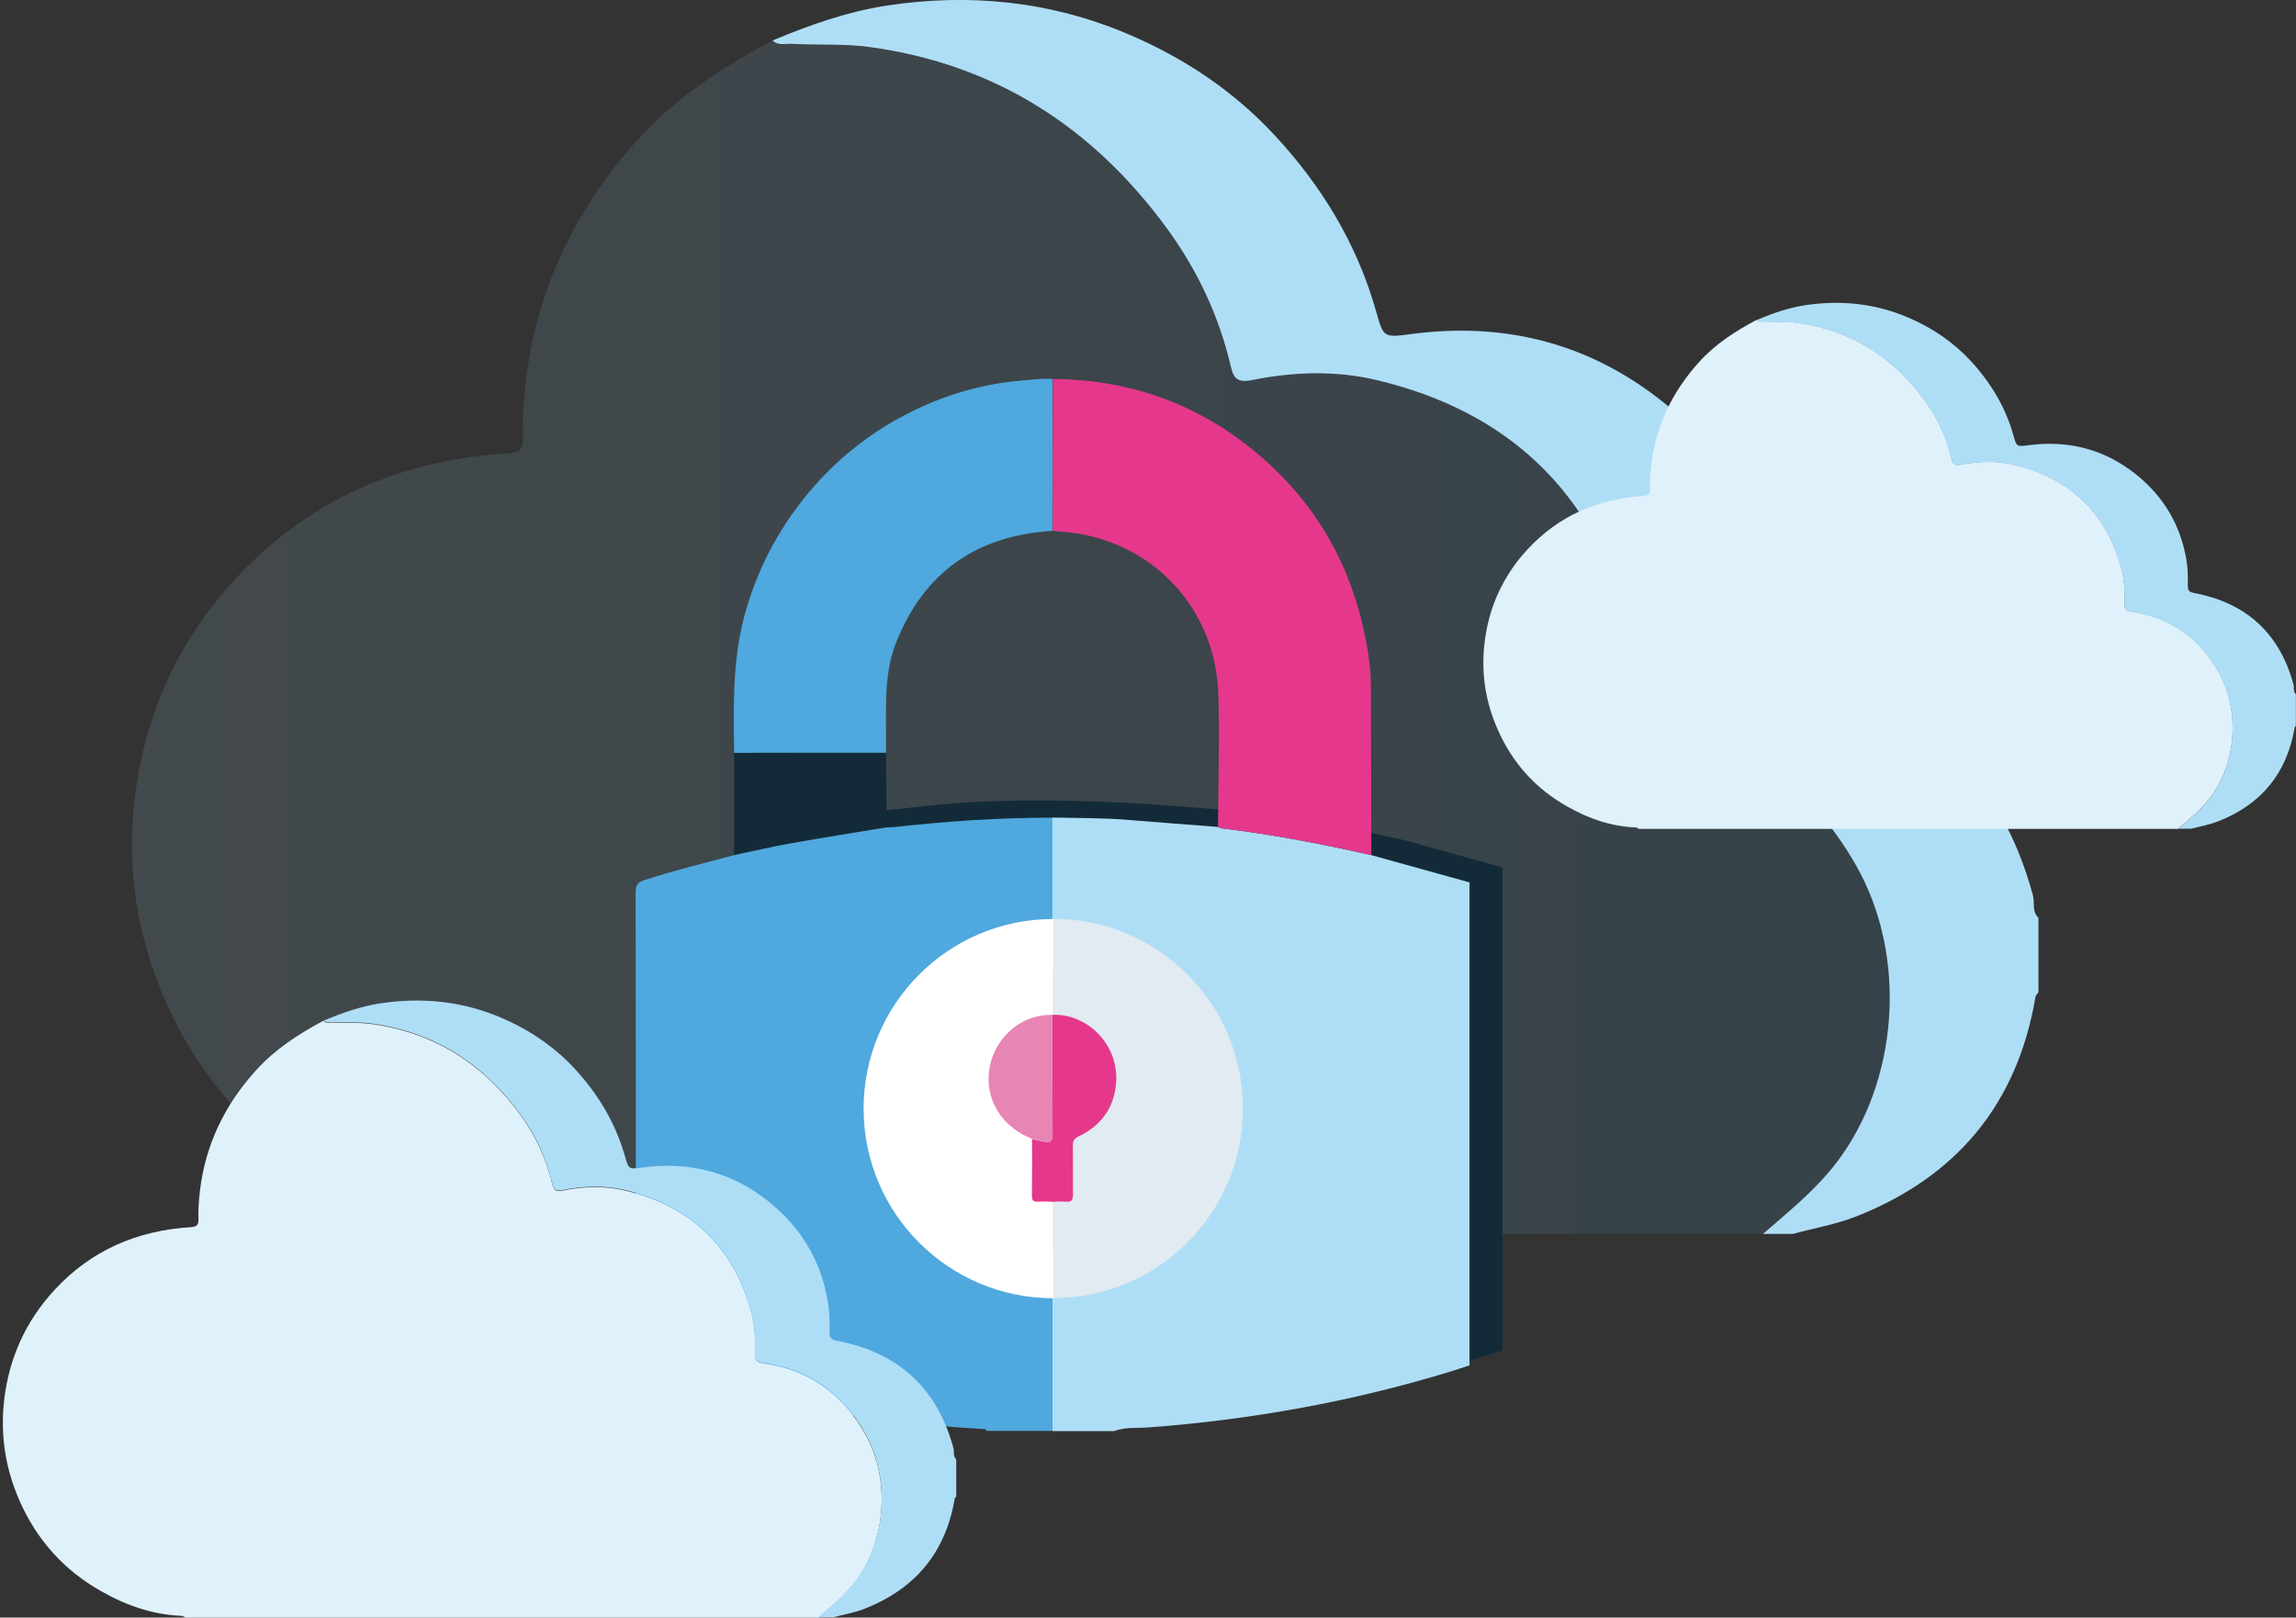
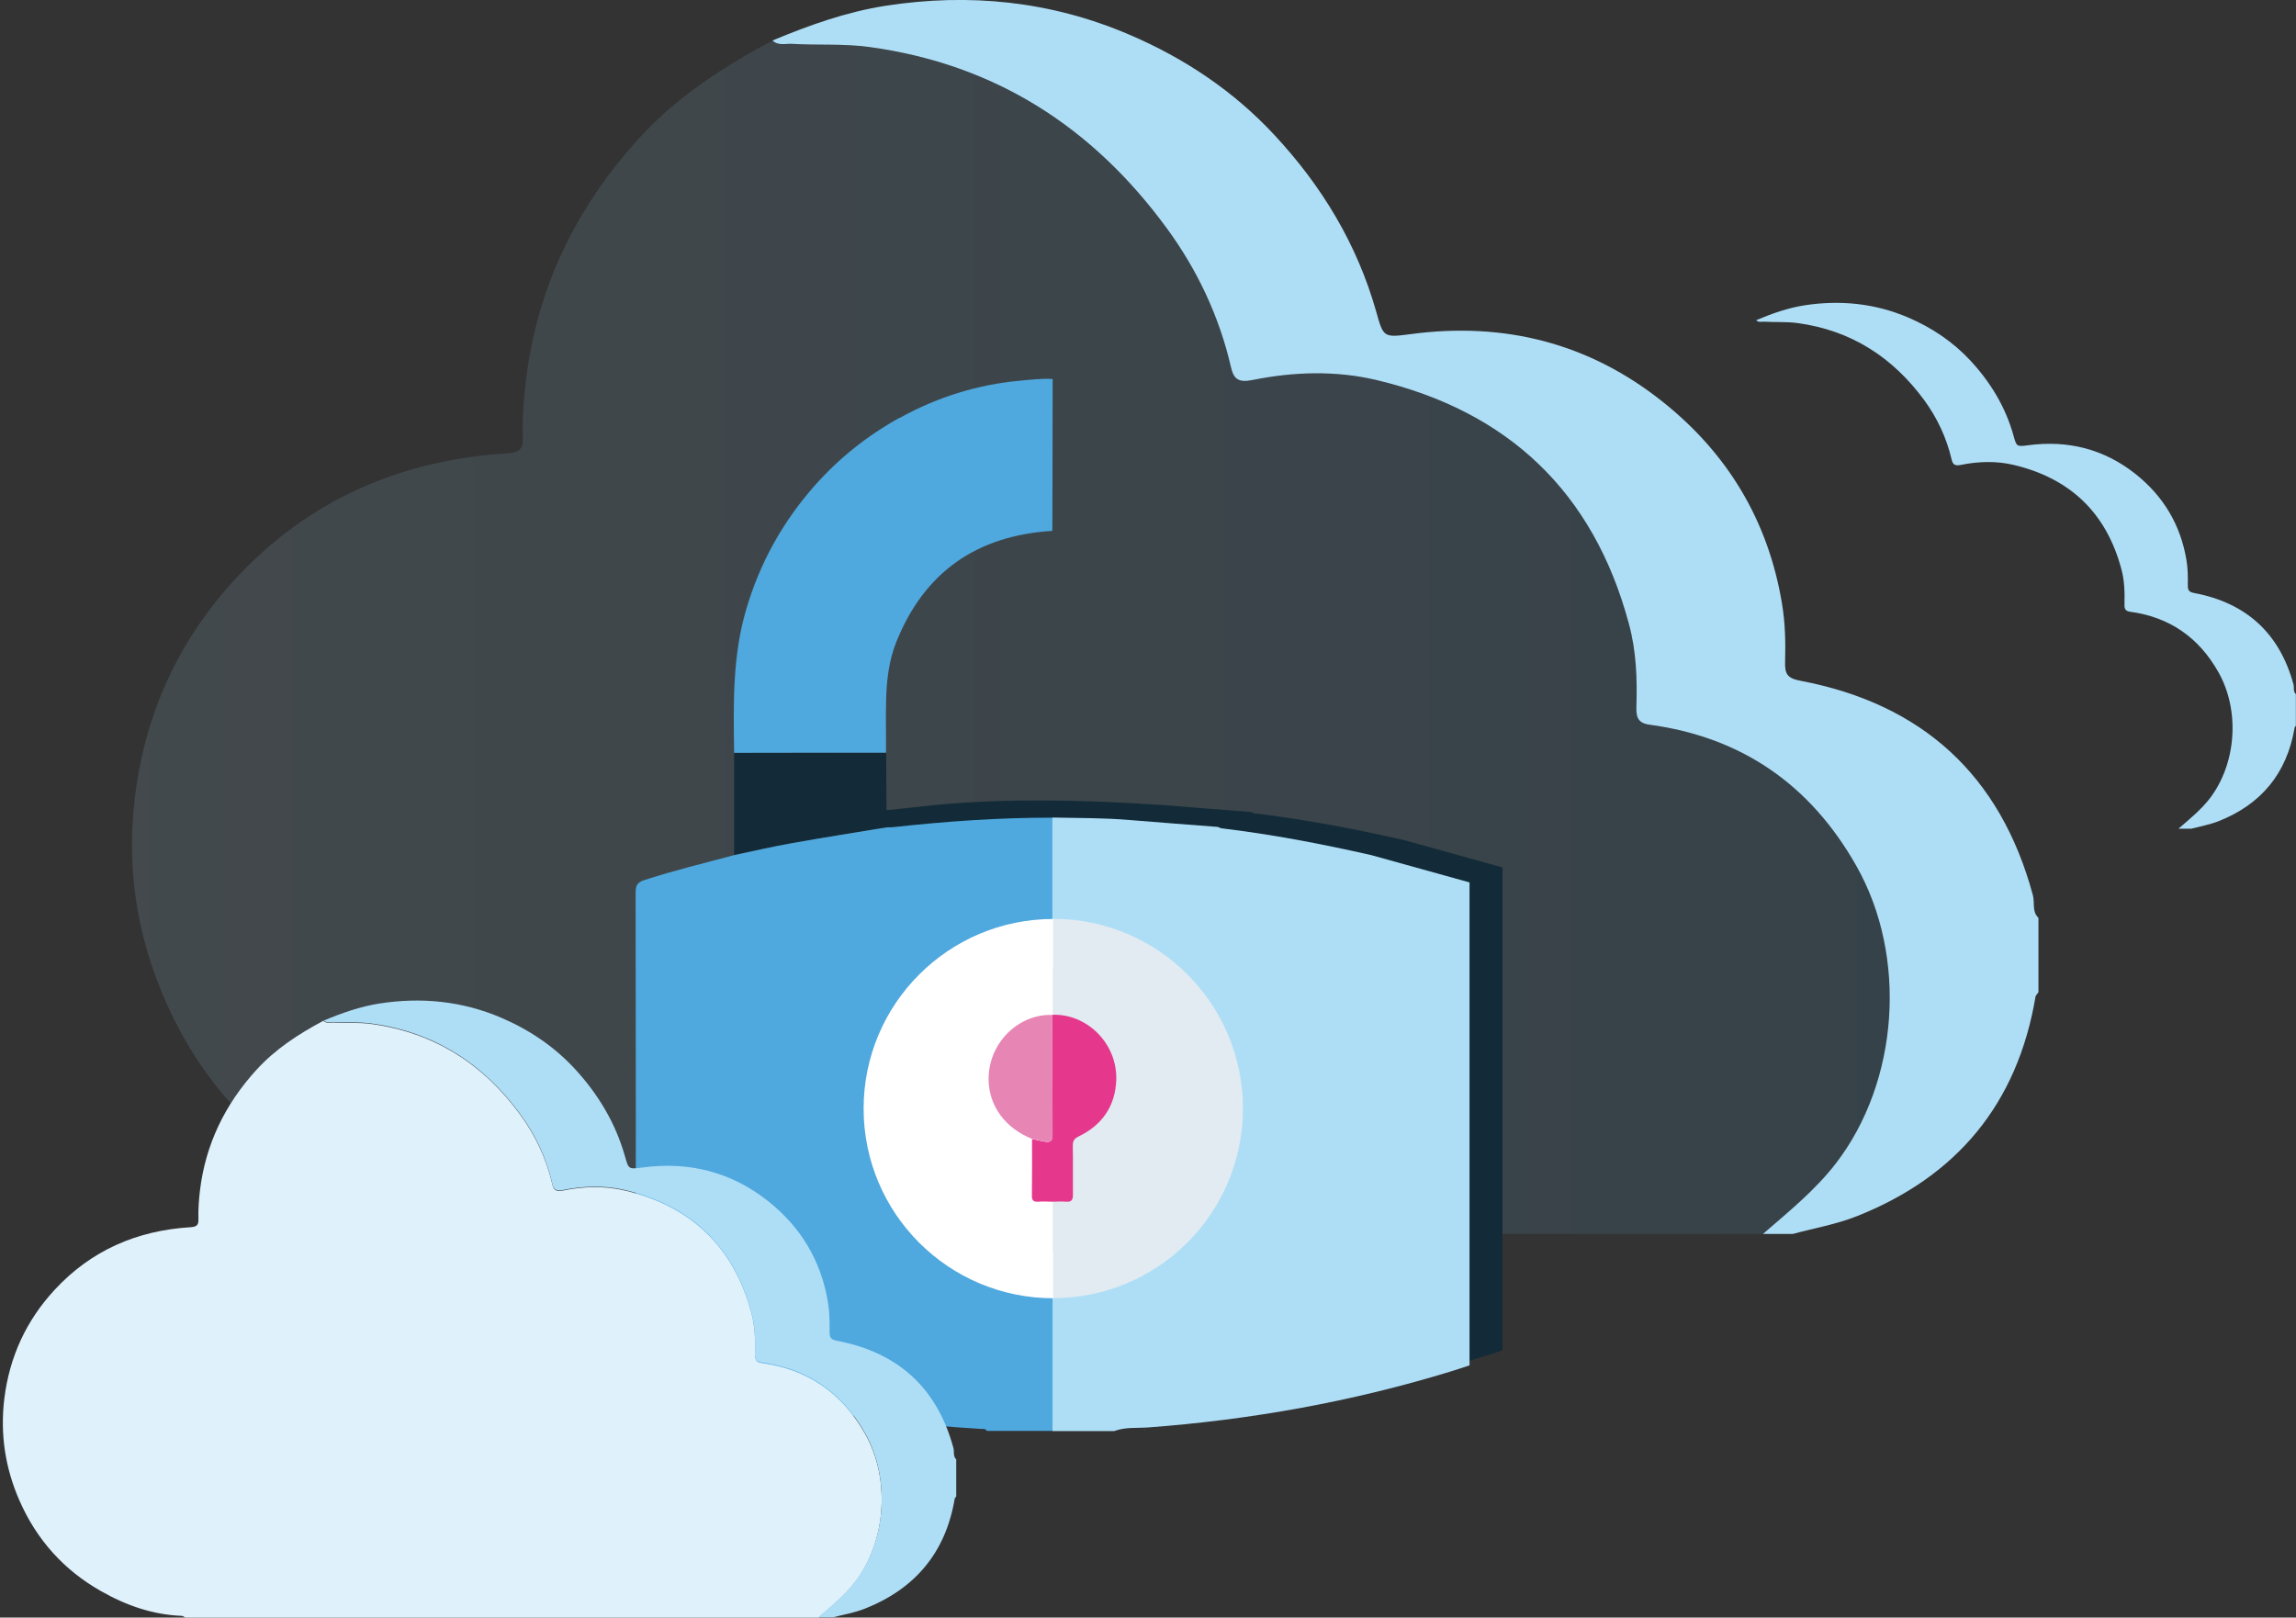
<svg xmlns="http://www.w3.org/2000/svg" id="Réteg_2" viewBox="0 0 163.85 115.45">
  <rect x="0" y="0" width="163.85" height="115.45" fill="#333333" stroke="none" />
  <defs>
    <style>.cls-1{fill:url(#Névtelen_színátmenet_5);opacity:.13;}.cls-2{fill:#fff;}.cls-3{fill:#e5388c;}.cls-4{fill:#e785b5;}.cls-5{fill:#aedef6;}.cls-6{fill:#dff1fb;}.cls-7{fill:#e1ebf1;}.cls-8{fill:#132b38;}.cls-9{fill:#4fa8de;}.cls-10{fill:none;stroke:#4fa8de;stroke-dasharray:0 1.5;stroke-miterlimit:10;stroke-width:.75px;}</style>
    <linearGradient id="Névtelen_színátmenet_5" x1="9.41" y1="45.48" x2="134.85" y2="45.48" gradientTransform="matrix(1, 0, 0, 1, 0, 0)" gradientUnits="userSpaceOnUse">
      <stop offset="0" stop-color="#aedef6" />
      <stop offset="1" stop-color="#4fa8de" />
    </linearGradient>
  </defs>
  <g id="Réteg_1">
    <path class="cls-1" d="M125.81,88.07H35.45c-.15-.08-.3-.23-.46-.23-4.16-.16-7.97-1.49-11.54-3.51-5.32-3.01-9.22-7.35-11.66-12.94-2.04-4.65-2.79-9.49-2.15-14.58,.74-5.95,3.12-11.1,7.13-15.46,5.21-5.65,11.79-8.52,19.43-8.99,.87-.05,1.15-.32,1.12-1.17-.04-1.36,.05-2.72,.22-4.08,.8-6.62,3.59-12.3,8.03-17.2,2.7-2.98,6.03-5.14,9.56-7.01,.4,.41,.92,.22,1.39,.24,1.85,.1,3.69-.03,5.55,.23,8.96,1.24,15.91,5.72,21.18,12.91,2.18,2.97,3.74,6.29,4.59,9.91,.2,.88,.53,1.15,1.56,.94,2.92-.59,5.91-.69,8.81,0,9.42,2.23,15.5,7.99,18.03,17.39,.52,1.94,.59,3.91,.54,5.9-.02,.66,.03,1.19,.91,1.31,6.62,.89,11.52,4.3,14.8,10.11,3.65,6.46,3.02,15.37-1.48,21.21-1.5,1.94-3.38,3.45-5.2,5.03Z" />
    <path class="cls-5" d="M55.13,2.89c2.61-1.09,5.27-2.04,8.08-2.48,5.97-.92,11.78-.33,17.35,2.05,3.94,1.68,7.47,4.03,10.39,7.18,3.38,3.63,5.9,7.79,7.26,12.6,.51,1.82,.51,1.87,2.44,1.61,6.68-.9,12.75,.63,18.01,4.83,4.62,3.68,7.51,8.46,8.5,14.35,.24,1.41,.27,2.81,.23,4.22-.02,.82,.13,1.16,1.1,1.34,8.68,1.65,14.26,6.72,16.58,15.29,.15,.54-.08,1.18,.4,1.63v5.31c-.07,.11-.19,.21-.21,.32-1.29,7.65-5.62,12.85-12.79,15.68-1.45,.57-3.02,.84-4.53,1.25h-2.13c1.82-1.58,3.7-3.09,5.2-5.03,4.5-5.84,5.13-14.75,1.48-21.21-3.28-5.81-8.18-9.22-14.8-10.11-.88-.12-.93-.65-.91-1.31,.06-1.99-.01-3.96-.54-5.9-2.53-9.4-8.62-15.16-18.03-17.39-2.89-.68-5.89-.59-8.81,0-1.03,.21-1.36-.06-1.56-.94-.84-3.62-2.41-6.94-4.59-9.91-5.27-7.19-12.22-11.68-21.18-12.91-1.86-.26-3.7-.12-5.55-.23-.47-.03-.98,.16-1.39-.24Z" />
    <path class="cls-8" d="M63.24,53.73c.01,1.77,.02,3.54,.03,5.32-2.27,.38-4.55,.74-6.82,1.14-1.36,.24-2.71,.56-4.06,.84,0-2.43,0-4.86,0-7.29,3.61,0,7.22,0,10.84-.01Z" />
    <path class="cls-9" d="M64.2,29.83c2.67-1.48,5.54-2.38,8.59-2.66,.78-.07,1.55-.17,2.33-.12,0,3.61-.01,7.23-.02,10.84-5.36,.33-9.13,2.91-11.14,7.94-.51,1.28-.68,2.64-.72,4.01-.04,1.29,0,2.59-.01,3.88-3.61,0-7.22,0-10.84,.01-.05-3.44-.13-6.88,.86-10.23,.97-3.31,2.59-6.23,4.87-8.82,1.75-1.98,3.78-3.59,6.07-4.86" />
-     <path class="cls-6" d="M155.47,59.16h-38.52c-.06-.03-.13-.1-.19-.1-1.77-.07-3.4-.63-4.92-1.5-2.27-1.28-3.93-3.13-4.97-5.52-.87-1.98-1.19-4.04-.92-6.22,.31-2.53,1.33-4.73,3.04-6.59,2.22-2.41,5.03-3.63,8.28-3.83,.37-.02,.49-.14,.48-.5-.02-.58,.02-1.16,.09-1.74,.34-2.82,1.53-5.24,3.42-7.33,1.15-1.27,2.57-2.19,4.08-2.99,.17,.17,.39,.09,.59,.1,.79,.04,1.57-.01,2.37,.1,3.82,.53,6.78,2.44,9.03,5.5,.93,1.27,1.6,2.68,1.95,4.22,.09,.38,.23,.49,.67,.4,1.24-.25,2.52-.29,3.75,0,4.01,.95,6.61,3.41,7.69,7.41,.22,.83,.25,1.67,.23,2.51,0,.28,.01,.51,.39,.56,2.82,.38,4.91,1.83,6.31,4.31,1.56,2.75,1.29,6.55-.63,9.04-.64,.83-1.44,1.47-2.22,2.14Z" />
    <path class="cls-5" d="M125.34,22.85c1.11-.47,2.24-.87,3.44-1.06,2.55-.39,5.02-.14,7.39,.87,1.68,.72,3.18,1.72,4.43,3.06,1.44,1.55,2.52,3.32,3.09,5.37,.22,.78,.22,.8,1.04,.69,2.85-.38,5.43,.27,7.68,2.06,1.97,1.57,3.2,3.61,3.62,6.12,.1,.6,.11,1.2,.1,1.8,0,.35,.05,.49,.47,.57,3.7,.7,6.08,2.87,7.07,6.52,.06,.23-.04,.5,.17,.69v2.26s-.08,.09-.09,.14c-.55,3.26-2.39,5.48-5.45,6.68-.62,.24-1.29,.36-1.93,.53h-.91c.78-.68,1.58-1.32,2.22-2.14,1.92-2.49,2.19-6.29,.63-9.04-1.4-2.48-3.49-3.93-6.31-4.31-.38-.05-.4-.28-.39-.56,.02-.85,0-1.69-.23-2.51-1.08-4.01-3.67-6.46-7.69-7.41-1.23-.29-2.51-.25-3.75,0-.44,.09-.58-.02-.67-.4-.36-1.54-1.03-2.96-1.95-4.22-2.25-3.06-5.21-4.98-9.03-5.5-.79-.11-1.58-.05-2.37-.1-.2-.01-.42,.07-.59-.1Z" />
    <path class="cls-10" d="M14.93,80.86C6.1,74.25,.38,63.69,.38,51.81,.38,31.78,16.61,15.54,36.64,15.54c12.01,0,22.66,5.84,29.26,14.83" />
    <path class="cls-10" d="M81.95,101.87s11.14,16.11,28.26,7.69c12.03-5.92,7.24-21.88,5.73-30.39-3.32-18.6,16.66-24.26,27.35-20.01" />
    <path class="cls-8" d="M77.44,68.05c-14.17-9.01-14.53-6.64-14.52-10.23,1.85,.04,6.42-1.29,20.08-.36,2.08,.17,4.17,.33,6.26,.49,.09,.03,.18,.09,.27,.1,3.59,.43,7.14,1.11,10.67,1.91l7.02,1.95v34.47c-.46,.15-.92,.31-1.39,.45-7.03,2.15-14.21,3.43-21.53,3.98-.81,.06-1.65-.04-2.44,.26h-4.4c0-4.3,0-8.6,0-12.9,.49,0,.98-.04,1.46,0,.43,.03,.76-.26,.75-.69-.03-1.78,0-3.56-.02-5.34,0-.52,.16-.77,.68-1.01,1.36-.63,2.54-1.61,3.2-2.96,2.6-5.32-1.53-10.3-6.07-10.11Z" />
    <path class="cls-9" d="M75.11,102.13h-4.69c-.08-.17-.24-.14-.38-.14-2.53-.15-5.06-.39-7.57-.73-5.59-.74-11.09-1.91-16.48-3.59-.48-.15-.63-.37-.63-.88,.02-11.04,.02-22.08,0-33.11,0-.51,.16-.72,.63-.87,2.11-.68,4.26-1.21,6.41-1.78,1.35-.28,2.7-.6,4.06-.84,2.27-.41,4.54-.76,6.82-1.14,.17,0,.34,0,.51-.02,3.76-.41,7.54-.68,11.33-.67v10.77h0c-3.64-.14-6.94,3.03-6.87,7.01,.05,2.83,1.81,5.21,4.69,6.36,0,2.03,0,4.05-.02,6.08,0,.51,.15,.7,.67,.67,.51-.03,1.02,0,1.53,.01v12.9Z" />
    <path class="cls-6" d="M58.4,115.45H13.22c-.08-.04-.15-.11-.23-.12-2.08-.08-3.98-.74-5.77-1.76-2.66-1.5-4.61-3.68-5.83-6.47-1.02-2.32-1.39-4.74-1.08-7.29,.37-2.97,1.56-5.55,3.57-7.73,2.6-2.83,5.9-4.26,9.72-4.49,.44-.03,.58-.16,.56-.58-.02-.68,.03-1.36,.11-2.04,.4-3.31,1.79-6.15,4.02-8.6,1.35-1.49,3.02-2.57,4.78-3.51,.2,.2,.46,.11,.69,.12,.92,.05,1.84-.02,2.77,.11,4.48,.62,7.96,2.86,10.59,6.46,1.09,1.49,1.87,3.15,2.29,4.95,.1,.44,.26,.57,.78,.47,1.46-.3,2.96-.34,4.4,0,4.71,1.11,7.75,4,9.02,8.7,.26,.97,.3,1.96,.27,2.95,0,.33,.02,.6,.46,.66,3.31,.45,5.76,2.15,7.4,5.06,1.82,3.23,1.51,7.69-.74,10.61-.75,.97-1.69,1.72-2.6,2.52Z" />
    <path class="cls-5" d="M23.06,72.86c1.3-.55,2.63-1.02,4.04-1.24,2.99-.46,5.89-.17,8.67,1.02,1.97,.84,3.73,2.02,5.2,3.59,1.69,1.82,2.95,3.9,3.63,6.3,.26,.91,.25,.93,1.22,.8,3.34-.45,6.37,.31,9.01,2.41,2.31,1.84,3.76,4.23,4.25,7.18,.12,.7,.13,1.4,.12,2.11,0,.41,.06,.58,.55,.67,4.34,.83,7.13,3.36,8.29,7.65,.07,.27-.04,.59,.2,.81v2.65c-.04,.05-.1,.1-.11,.16-.64,3.82-2.81,6.42-6.4,7.84-.72,.29-1.51,.42-2.27,.62h-1.06c.91-.79,1.85-1.54,2.6-2.52,2.25-2.92,2.56-7.37,.74-10.61-1.64-2.91-4.09-4.61-7.4-5.06-.44-.06-.47-.33-.46-.66,.03-.99,0-1.98-.27-2.95-1.27-4.7-4.31-7.58-9.02-8.7-1.45-.34-2.95-.29-4.4,0-.52,.1-.68-.03-.78-.47-.42-1.81-1.2-3.47-2.29-4.95-2.63-3.59-6.11-5.84-10.59-6.46-.93-.13-1.85-.06-2.77-.11-.23-.01-.49,.08-.69-.12Z" />
    <path class="cls-5" d="M75.1,69.12c0-3.59,0-7.18,0-10.77,1.85,.04,3.7,.02,5.55,.18,2.08,.17,4.17,.33,6.26,.49,.09,.03,.18,.09,.27,.1,3.59,.43,7.14,1.11,10.67,1.91l7.02,1.95v34.47c-.46,.15-.92,.31-1.39,.45-7.03,2.15-14.21,3.43-21.53,3.98-.81,.06-1.65-.04-2.44,.26h-4.4c0-4.3,0-8.6,0-12.9,.49,0,.98-.04,1.46,0,.58,.05,.76-.18,.75-.75-.03-1.76,0-3.52-.02-5.28,0-.51,.15-.76,.63-.99,2.52-1.22,3.94-3.27,4.04-6.07,.14-4.01-3.24-7.17-6.87-7.02Z" />
-     <path class="cls-3" d="M86.92,59.02c.02-3.13,.12-6.25,.03-9.38-.17-6.04-4.4-10.65-10.09-11.57-.58-.09-1.16-.12-1.74-.18,0-3.61,.01-7.23,.02-10.84,5.66,.04,10.64,1.88,14.91,5.6,3.99,3.47,6.43,7.84,7.42,13.03,.21,1.08,.36,2.17,.36,3.27,.02,4.03,.02,8.05,.03,12.08-3.53-.8-7.07-1.47-10.67-1.91-.09-.01-.18-.07-.27-.1Z" />
+     <path class="cls-3" d="M86.92,59.02Z" />
    <g>
      <path class="cls-2" d="M61.63,79.12c0,7.48,6.06,13.54,13.54,13.54v-27.07c-7.48,0-13.54,6.06-13.54,13.54Z" />
      <path class="cls-7" d="M88.7,79.12c0-7.48-6.06-13.54-13.54-13.54v27.07c7.48,0,13.54-6.06,13.54-13.54Z" />
    </g>
    <g>
      <path class="cls-3" d="M75.1,72.43c2.41-.1,4.65,2,4.56,4.66-.07,1.86-1.01,3.21-2.68,4.02-.32,.15-.42,.32-.42,.66,.02,1.17,0,2.33,.01,3.5,0,.38-.11,.53-.5,.5-.32-.03-.65,0-.97,0-.34,0-.68-.03-1.02,0-.34,.02-.45-.11-.44-.44,.02-1.34,.01-2.69,.01-4.03,.32,.06,.63,.14,.95,.19,.36,.06,.52-.07,.51-.47-.02-2.86-.01-5.72-.02-8.58h0Z" />
      <path class="cls-4" d="M75.1,72.43c0,2.86,0,5.72,.02,8.58,0,.4-.15,.53-.51,.47-.32-.05-.63-.13-.95-.19-1.91-.76-3.08-2.34-3.11-4.21-.04-2.63,2.14-4.74,4.56-4.64Z" />
    </g>
  </g>
</svg>